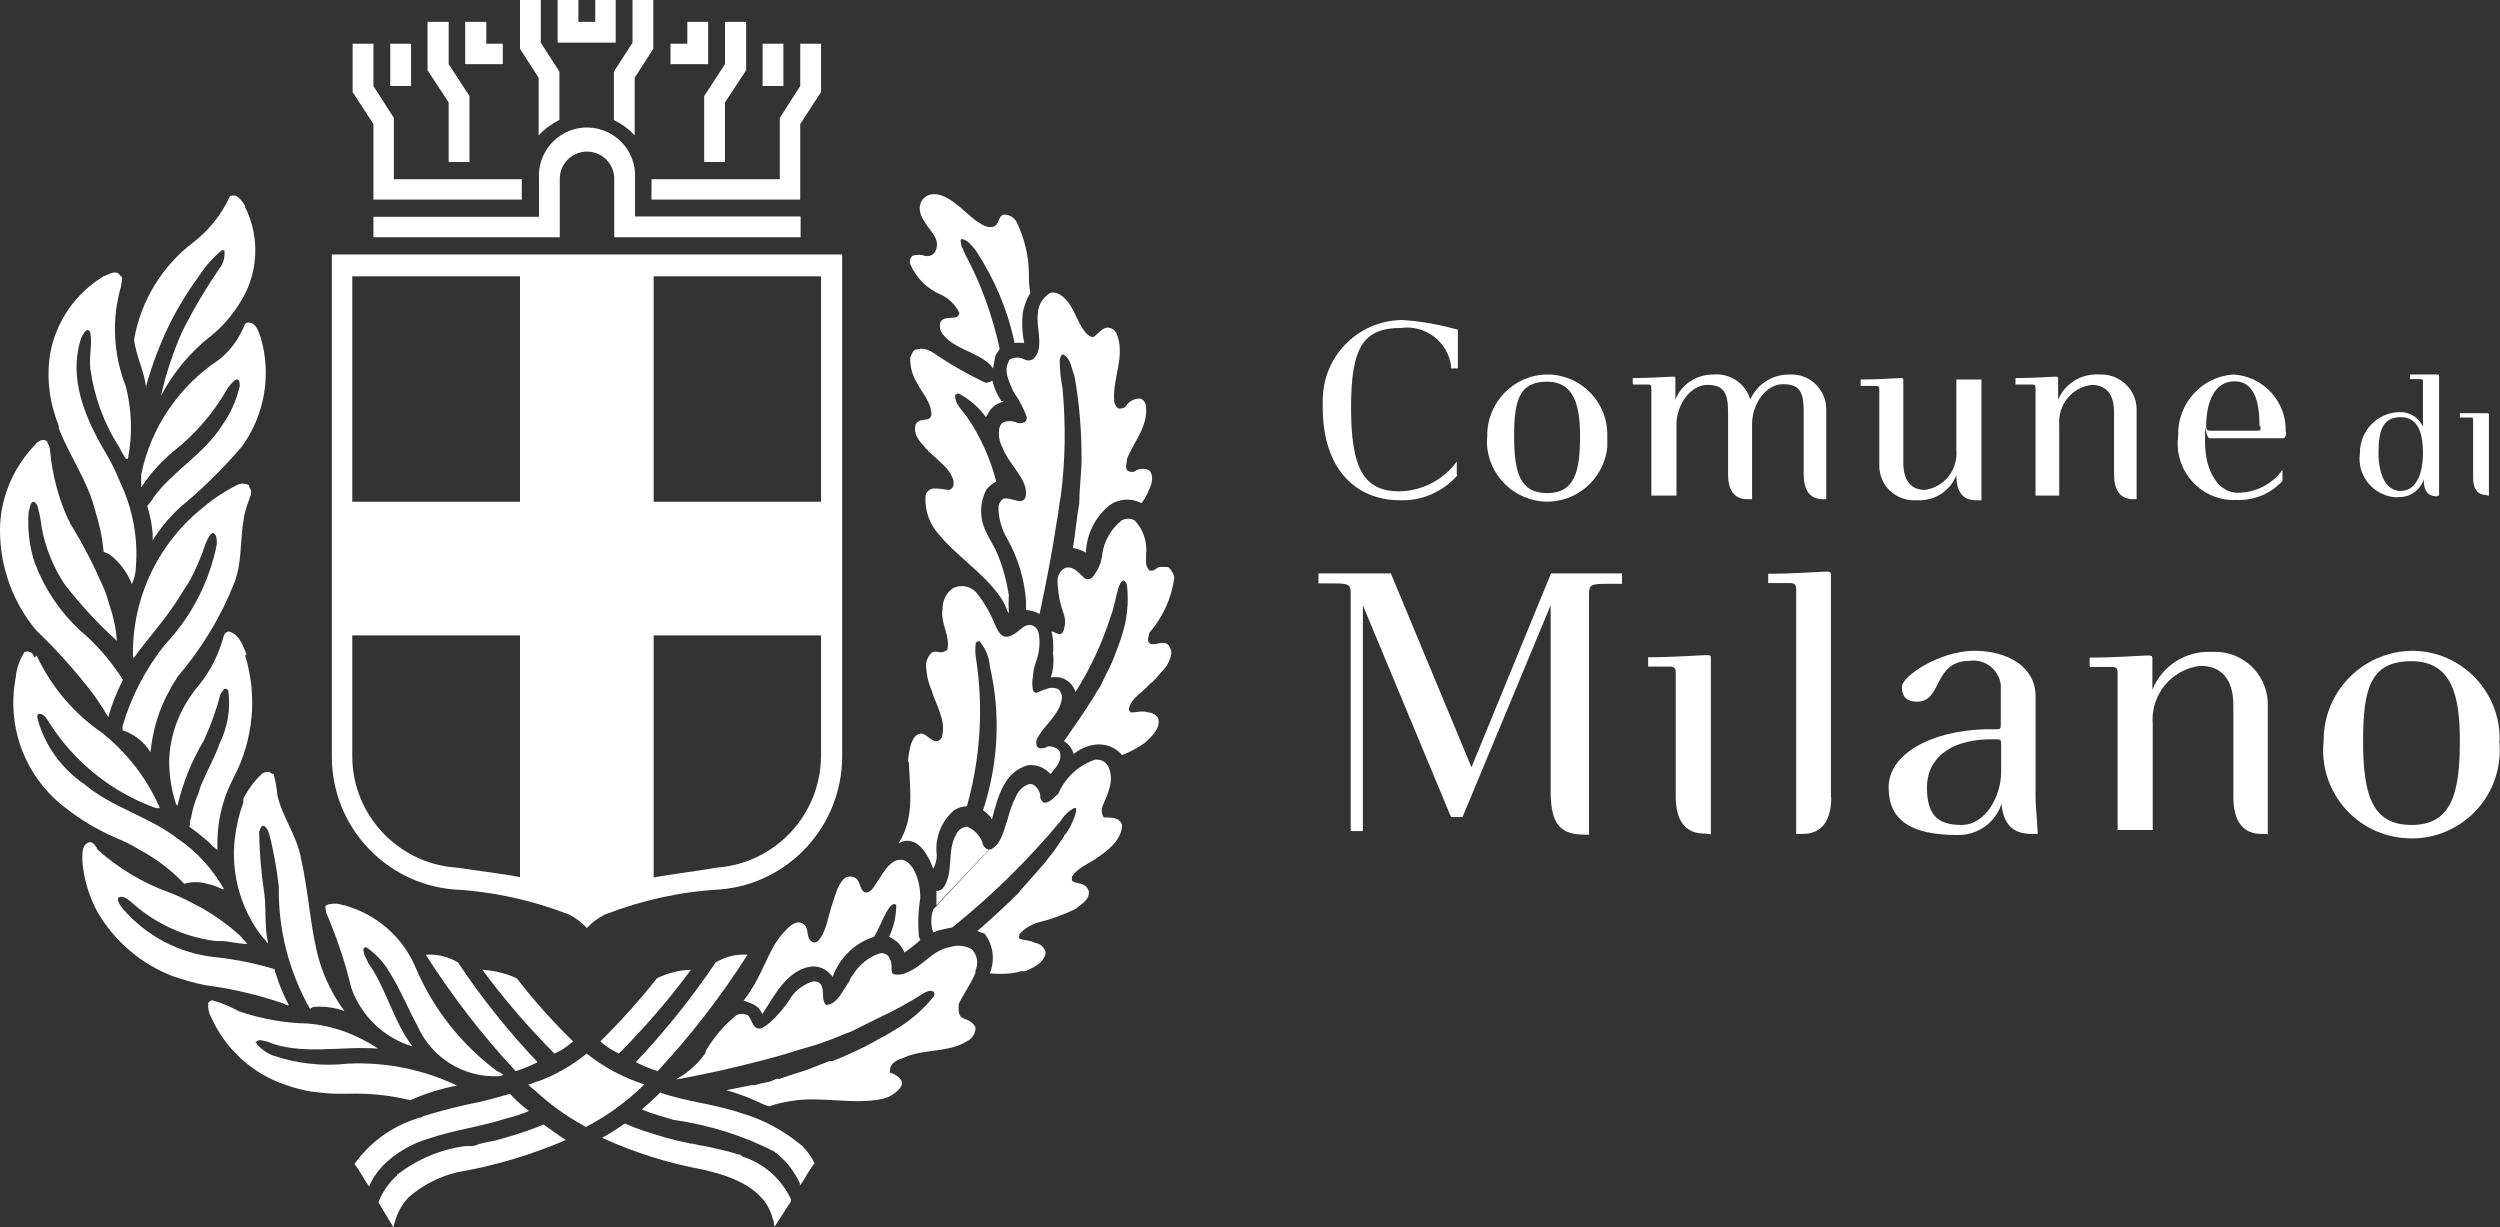
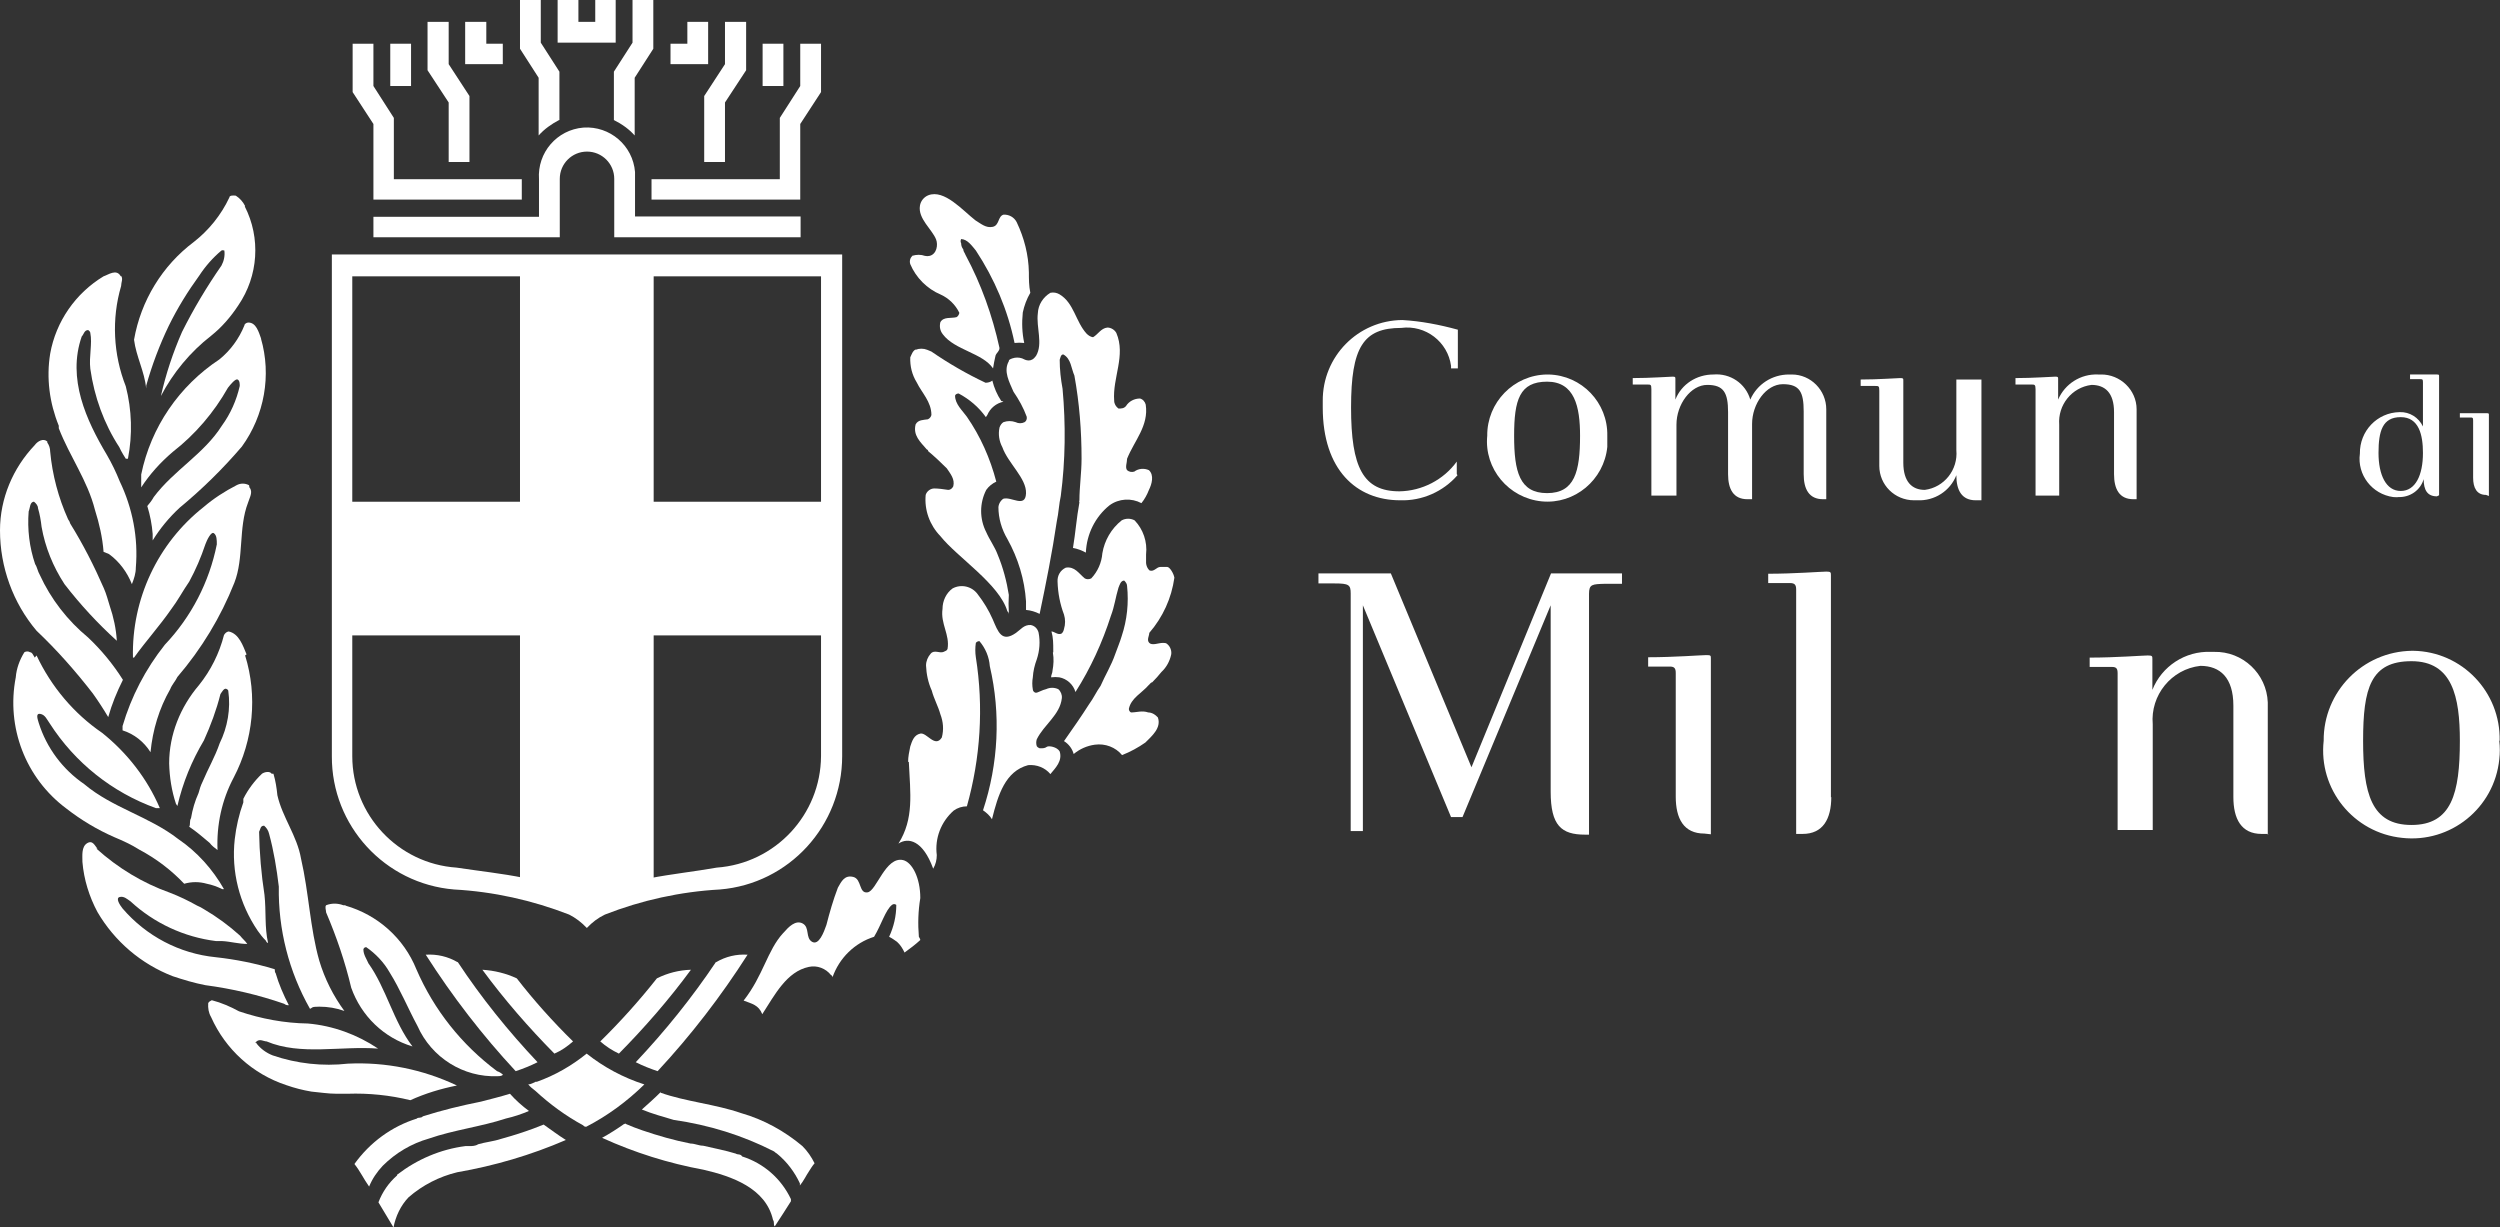
<svg xmlns="http://www.w3.org/2000/svg" id="katman_1" version="1.1" viewBox="0 0 697.6 342.5">
  <rect x="0" y="0" width="697.6" height="342.5" fill="#333333" stroke="none" />
  <defs>
    <style>
      .st0 {
        fill-rule: evenodd;
      }

      .st0, .st1 {
        fill: #fff;
      }
    </style>
  </defs>
  <g id="ad00cdd6-c8e1-470b-9e3a-2b371e0fbfa9">
    <g id="b2d714e3-df7f-4fa5-a44d-761de4780c12">
      <path class="st1" d="M452.6,162.8v-2.8h-19.8l-22.2,54.1-22.5-54.1h-20.2v2.8h4.5c4,0,4.5.4,4.5,2.8v66.3h3.4v-63l24.6,59.1h3.2l24.6-59.1v52c0,9.5,3,12,9.6,12h1.1v-67.2c0-2.7.9-2.7,4.5-2.8h4.7Z" />
      <path class="st1" d="M477.4,232.8v-49c0-.9,0-1-1.3-1s-9,.6-16.2.6v2.6h6.1c1.3,0,1.6.6,1.6,1.8v34.5c0,6.1,2.2,10.3,8,10.3l1.8.2h0Z" />
      <path class="st1" d="M632.8,232.9v-36.9c-.3-8-7-14.3-15-14.1h-.9c-7.1-.3-13.7,4-16.3,10.6v-8.6c0-.8,0-1-1.3-1s-9,.6-16.2.6v2.6h6.2c1.3,0,1.6.5,1.6,1.8v43.7h9.8v-29.5c-.7-8.1,5.2-15.4,13.3-16.3,5.5,0,9.2,3.3,9.2,11.1v25.5c0,6.1,2.2,10.3,7.9,10.3h1.8v.2Z" />
      <path class="st1" d="M510.9,222.5v-61.9c0-.9,0-1.1-1.3-1.1s-9,.6-16.2.6v2.6h6.1c1.3,0,1.7.5,1.7,1.8v68.2h1.8c5.7,0,8-4.2,8-10.3" />
-       <path class="st0" d="M558.4,215.3c0,7-4.4,14.9-11.1,14.9s-9.6-2.9-9.6-10.5,5.8-13,16.8-13.4h2.3c1.5,0,1.6,0,1.6,1.6v7.4ZM568.6,232.8c0-2.4-.6-7.4-.6-10.3v-28.3c0-8-7.6-12.6-17.1-12.6s-20.2,7-20.2,10.1,1.8,4.1,4.3,4.1c7,0,4.4-11.4,14.6-11.4,4.2-.6,8.2,2.4,8.7,6.7v10.8c0,1.5,0,1.6-1.6,1.6h-3c-15.1.5-26.7,7-26.7,16.2s6.2,13.3,19.2,13.3c5.6.1,10.6-3.4,12.3-8.7.6,6.4,3.8,8.4,8.5,8.4h1.6Z" />
      <path class="st0" d="M686.4,206.7c0,14.7-2.3,23.5-13.5,23.5s-13.5-8.8-13.5-23.5,2.1-22.2,13.5-22.2,13.5,9.9,13.5,22.2M697.5,206.7c.3-13.6-10.5-24.9-24.1-25.1h-.4c-13.7.2-24.7,11.4-24.6,25.1-1.5,13.5,8.3,25.7,21.9,27.1,13.5,1.5,25.7-8.3,27.1-21.9.2-1.7.2-3.5,0-5.2" />
      <path class="st0" d="M676.1,126.4c0,6.2-2.1,10.6-6.2,10.6s-6.2-4.5-6.2-10.6,1.1-10,6.2-10,6.2,5,6.2,10M680.6,138.4v-33.4c0-.4,0-.5-.6-.5h-7.5v1.3h2.8c.6,0,.8,0,.8.8v12.4c-1.2-2.5-3.7-4.1-6.5-4-6.3.1-11.2,5.3-11.1,11.6-.8,5.9,3.4,11.3,9.3,12.1.5,0,1,.1,1.5,0,3.2.1,6.1-1.9,7-5,0,3,1,4.8,3.7,4.8l.6-.3v.2Z" />
      <path class="st0" d="M694.5,138.4v-22.6c0-.4,0-.5-.6-.5h-7.5v1.2h2.9c.6,0,.8,0,.8.8v16c0,2.8,1,4.8,3.6,4.8l.8.3h0Z" />
      <path class="st1" d="M406.5,132.3v-3.5c-3.7,5.1-9.7,8.2-16,8.3-10.1,0-13.5-6.6-13.5-23.4s3.4-22.2,14-22.2c6.8-.9,13,3.9,13.9,10.6v.7h1.9v-10.8c-5.1-1.4-10.3-2.4-15.5-2.7-12.4.1-22.3,10.2-22.2,22.6v1.8c0,17.4,9.4,25.9,21.6,25.9,6.1.2,12-2.4,16-7" />
      <path class="st0" d="M440.9,121.6c0,10-1.5,16-9.2,16s-9.2-6-9.2-16,1.5-15.1,9.2-15.1,9.2,7,9.2,15.1M448.5,121.6c.2-9.2-7.1-16.9-16.4-17.1h-.4c-9.3.1-16.8,7.8-16.7,17.1-.9,9.2,6,17.4,15.2,18.3s17.4-6,18.3-15.2v-3.1" />
      <path class="st1" d="M509.6,139.4v-25.2c0-5.3-4.3-9.7-9.6-9.7h-.8c-4.7,0-8.9,2.7-10.8,7-1.3-4.5-5.6-7.4-10.3-7-4.7,0-8.9,2.7-10.6,7v-5.7c0-.6,0-.7-.8-.7s-6.2.4-11.1.4v1.8h4.1c.9,0,1.1,0,1.1,1.3v29.7h7v-19.8c0-5.7,4-11.1,8.6-11.1s5.8,2.2,5.8,7.6v17.3c0,4.2,1.5,7,5.4,7h1.3v-21c0-5.6,3.9-11.1,8.6-11.1s5.8,2.2,5.8,7.6v17.5c0,4.2,1.5,7,5.4,7h.9,0Z" />
      <path class="st1" d="M552.9,139.4v-33.5h-7v19.7c.5,5.5-3.4,10.4-8.8,11.1-3.6,0-6-2.3-6-7.6v-22.9c0-.6,0-.7-.9-.7s-6.1.4-11,.4v1.8h4.1c.9,0,1.1,0,1.1,1.3v21c0,5.3,4.3,9.6,9.7,9.6h1c4.7.2,9.1-2.6,10.8-7,0,4.2,1.5,7,5.4,7h1.6v-.2Z" />
      <path class="st1" d="M596.2,139.4v-25.2c0-5.4-4.6-9.8-10-9.7h-.8c-4.8-.2-9.2,2.6-11.1,7v-5.7c0-.6,0-.7-.8-.7s-6.2.4-11.1.4v1.8h4.5c.8,0,1.1,0,1.1,1.3v29.7h6.6v-19.8c-.4-5.5,3.5-10.4,9-11.1,3.8,0,6.3,2.2,6.3,7.6v17.3c0,4.2,1.5,7,5.4,7h.9,0Z" />
-       <path class="st0" d="M630.8,119c0,1.1,0,1.2-1.1,1.2h-13c-.7,0-1.1-.4-1.1-1.1,0-7,2.4-12.7,7.9-12.7s7,5.6,7,12.5M637.8,120.5c.3-8.4-6.2-15.5-14.6-16-8.9.6-15.7,8.2-15.4,17.1-1.2,8.6,4.8,16.6,13.4,17.8.8.1,1.6.2,2.5.1,5,.3,9.8-1.6,13.2-5.3v-3.1c-2.9,4.1-7.6,6.4-12.6,6.4s-9-5.7-9-14,0-1.2,1.3-1.2h20.3c.7,0,1-.4,1-1.8" />
      <polygon class="st1" points="229.9 140 182.4 140 182.4 75.1 145.1 75.1 145.1 140 96.7 140 96.7 177.3 145.1 177.3 145.1 246.7 163.7 253.3 182.4 246.7 182.4 177.3 229.9 177.3 229.9 140" />
      <path class="st1" d="M68.3,57.6c4.5,8.8,3.8,19.4-1.8,27.6-2.1,3.2-4.6,6.1-7.6,8.5-5.8,4.5-10.6,10.3-14,16.8h0c1.4-6.2,3.4-12.2,5.9-17.9,3.2-6.4,6.9-12.6,11-18.5.7-1.3,1-2.8.8-4.2-.3-.1-.6-.1-.8,0-2.4,2-4.5,4.4-6.2,7-3.2,4.4-6.1,9.1-8.5,14h0c-2.6,5.4-4.7,11-6.3,16.7v.8c-.5-4.8-2.8-8.9-3.4-13.6,1.9-10.9,7.9-20.7,16.7-27.3,4.2-3.3,7.6-7.5,9.9-12.4,0-.6,1.1-.6,1.8-.5,1.1.7,2,1.7,2.6,2.9" />
      <path class="st1" d="M33.8,77c.6.8,0,1.8,0,2.8-2.7,9.2-2.2,19.1,1.3,28,1.7,6.6,1.9,13.5.6,20.2h-.6s-1.3-2-1.8-3.2c-4.3-6.6-7-14.1-8.1-21.9-.4-3.4.6-7,0-10,0-.3-.3-.6-.6-.8-1.1,0-1.2,1.2-1.8,1.8-4.1,11.8,1.3,23.4,7,33,1.4,2.4,2.6,4.9,3.6,7.4,3.6,7.5,5.2,15.8,4.5,24.1,0,1.6-.5,3.1-1.1,4.6h0c-1.3-3.3-3.5-6.3-6.4-8.4l-1.5-.6c-.3-4-1.2-7.9-2.4-11.7-2.1-8.3-7-14.8-10.1-22.8v-.7c-2.6-6.4-3.5-13.3-2.4-20.1,1.6-9,7.1-16.9,14.9-21.6,1.3-.4,3.6-2.2,4.8,0" />
      <path class="st1" d="M72.8,94.4c3,10.3,1,21.5-5.3,30.2-5.3,6.2-11.1,11.9-17.4,17.1-2.9,2.7-5.4,5.7-7.5,9.1v-1.8c-.2-2.6-.7-5.2-1.5-7.8.7-.8,1.3-1.6,1.8-2.5,5.6-7.5,14-12,19-19.9,2.4-3.3,4.1-7.1,5-11.1,0-.6,0-1.5-.6-1.8s-2,1.4-2.7,2.3c-3.9,6.9-9.1,13-15.4,17.9-3.4,2.9-6.4,6.2-8.8,9.9h0v-3.6c2.7-13.2,10.6-24.7,21.8-32.1,3.1-2.5,5.5-5.8,7-9.5,0-.4.6-.8,1.1-.8,2.2,0,2.9,2.7,3.6,4.6" />
      <path class="st1" d="M13.2,123.5c.5.7.8,1.6.8,2.5.6,6.5,2.3,12.9,5,18.9.3.4.5.8.6,1.2,3.6,5.8,6.7,11.9,9.4,18.1.7,1.6,1.1,3.2,1.6,4.8,1.1,3.2,1.8,6.5,2,9.8h0c-5.3-4.8-10.2-10.1-14.6-15.8-3.2-4.9-5.4-10.3-6.4-16-.2-1.8-.5-3.5-1-5.2,0-.7-.5-1.3-1.1-1.8-1.2,0-1.1,1.8-1.5,2.7-.4,5,.2,10,1.8,14.7.6.9.7,2,1.3,3,3.1,6.8,7.8,12.8,13.5,17.5,3.7,3.5,7,7.5,9.7,11.8-1.7,3.4-3.1,6.8-4.1,10.4h0c-1.3-2.2-2.8-4.5-4.3-6.6-4.8-6.2-10-12.1-15.7-17.5-6.6-7.8-10.2-17.8-10.2-28,0-8.9,3.6-17.4,9.7-23.8.8-1.1,2.4-2,3.5-1" />
      <path class="st1" d="M69.6,136c1.1,1.3,0,2.9-.4,4.3-2.7,7-1.1,15.4-3.8,22.3-3.8,9.6-9.2,18.5-15.9,26.3-.5,1.1-1.5,2.1-2,3.4-3.1,5.4-4.9,11.4-5.5,17.6h0c-1.8-2.9-4.6-5.1-7.8-6.1v-1.2c2.4-8.2,6.4-15.9,11.8-22.7,7.4-7.8,12.4-17.5,14.5-28,0-1.2,0-2.5-.8-3.1s-2,2-2.4,3.1c-1.2,3.6-2.7,7.1-4.5,10.4-1.8,2.6-3.2,5.3-5.1,7.8-3.2,4.6-7,8.8-10.3,13.4h-.3c-.4-16.3,6.9-31.9,19.7-42,2.8-2.4,5.9-4.4,9.2-6.1,1.1-.6,2.4-.6,3.5,0" />
      <path class="st1" d="M10.2,182.9c4.1,8.7,10.4,16.2,18.3,21.6,7,5.6,12.6,12.8,16.1,21h-1.1c-12.2-4.4-22.6-12.7-29.6-23.6-.8-1.1-1.3-2.5-2.7-2.7s-.6,1.7-.4,2.5c2.2,7,6.7,13,12.7,17.1,7.8,6.6,18.1,9,26.2,15.3,5.3,3.6,9.6,8.4,12.8,14h-.5c-1.4-.7-2.8-1.2-4.3-1.5-2.1-.6-4.2-.6-6.3,0h0c-3.6-3.8-7.8-7-12.5-9.5-2.2-1.4-4.6-2.5-7-3.5-4.8-2.1-9.3-4.8-13.4-8-11.4-8.5-16.8-22.7-14.1-36.6.2-2.5,1.1-4.9,2.4-7,.5-.3,1.1-.3,1.6,0,.6,0,.9.9,1.3,1.5" />
      <path class="st1" d="M68.4,182.9c3.5,11.3,2.3,23.6-3.2,34.1-3.3,6.2-4.8,13.2-4.5,20.2-.8-.6-1.6-1.2-2.2-2-1.8-1.5-3.6-3.1-5.7-4.5.4-.7,0-1.6.5-2.4.4-2.4,1.1-4.8,2.1-7,.3-1.1.6-2.1,1.1-3.1,1.5-3.6,3.5-7,4.8-10.8,2.2-4.5,3.1-9.6,2.4-14.6,0,0,0-.4-.6-.6s-1.2.9-1.6,1.5c-1.1,4.4-2.7,8.7-4.6,12.9-3.4,5.7-5.9,11.8-7.4,18.3l-.4-.6c-1.2-3.6-1.8-7.4-1.9-11.3,0-8,3.1-15.7,8.3-21.8,3.3-4.1,5.7-8.9,7-14,.3-.5.7-.9,1.3-1,2.9.6,4,4,5,6.4" />
      <path class="st1" d="M26.9,236.8c6,5.4,12.9,9.6,20.5,12.3,2.6,1,5.1,2.2,7.6,3.6.7.3,1.3.6,1.9,1,3.6,2.1,7,4.6,10.1,7.4.6.8,1.5,1.5,2,2.3-2.4,0-4.8-.7-7-.8h-1.7c-8.9-1.1-17.3-5-23.9-11.1-.9-.6-1.8-1.5-3-1.2s0,2.2.8,3.2c6.6,7.7,15.9,12.6,26,13.6,5.5.6,11,1.7,16.3,3.3.4,0,0,.8.4,1.1.9,3.1,2.2,6.1,3.7,9-.4,0-.8,0-1.3-.4-7.2-2.5-14.5-4.2-22-5.2-3.1-.6-6.1-1.5-9.1-2.5-8.8-3.4-16.2-9.7-21-17.9-2.3-4.3-3.8-9.1-4.2-14,0-1.8-.3-4.2,1.3-5.2s2.2.8,2.9,1.5" />
      <path class="st1" d="M76.3,215.9c.6,2,.9,4,1.1,6,1.4,6.2,5.5,11.3,6.6,17.7,2.2,9.5,2.5,19.4,5.1,28.5,1.5,5,3.9,9.8,7,14-2.2-.8-4.6-1.2-7-1.2s-1.8.3-2.6.6c-5.9-10.4-8.9-22.2-8.7-34.1-.6-5-1.4-9.9-2.7-14.7-.2-.9-.7-1.7-1.4-2.3-1.1,0-1,1-1.4,1.7.1,5.9.6,11.8,1.5,17.6.5,4.5,0,9.1,1,13.4-.3,0-.5-.3-.6-.6-.9-.9-1.6-1.8-2.3-2.8-5.1-7.5-7.4-16.5-6.4-25.5.4-3.5,1.2-7,2.4-10.3v-1c1.3-2.6,3.1-5,5.2-7,.7-.5,2.2-.8,2.7,0" />
      <path class="st1" d="M66.7,282.2c6.2,2.1,12.7,3.3,19.2,3.4,7,.6,13.8,3.1,19.6,7h0c-10.4-.8-21.6,2-31.1-2-.8,0-1.9-.8-2.8,0s0,0,0,.6c1.2,1.5,2.7,2.6,4.5,3.3,6.7,2.3,13.9,3.1,21,2.3,10.5-.5,20.9,1.6,30.4,6.1h0c-4.5.9-8.8,2.2-13,4.1-5.7-1.4-11.6-2-17.5-1.8h-3.1c-2.4,0-4.7-.4-7-.6-2.4-.4-4.7-1-7-1.8-9.4-3.1-17-10-21-19-.7-1.2-.9-2.5-.8-3.9.2-.4.6-.6,1-.8,2.7.7,5.2,1.8,7.6,3.1" />
      <path class="st1" d="M96.4,252.7c9,2.6,16.3,9.1,19.8,17.8,4.9,11.3,12.6,21,22.5,28.4.6.2,1.1.5,1.6.9,0,.4-.8.5-1.4.5-9.6.4-18.5-5.2-22.4-14-2.7-5-4.8-10.2-7.8-15-1.6-2.8-3.9-5.2-6.5-7-.4,0-.7.2-.8.6,0,1.5.9,2.7,1.4,3.9,5,7,7,16.3,12.3,23.2h0c-8-2.4-14.3-8.5-17.1-16.4-1.7-7.2-4.1-14.2-7-21,0-.6-.4-1.5,0-2,1.5-.6,3.2-.6,4.8,0h.6,0Z" />
-       <path class="st1" d="M261.3,252.6v-4c.7,0,1.3-.2,1.8-.7,3.2-4.2,1-10.6,3.7-15,.5-1.3,1.8-2.2,3.1-2.2,1.9.8,3.4,2.3,4.2,4.2,0,.9.8,2,1.8,2.2M276.4,237.1c3.1-1.7,3.6-5.2,4.7-8.3.6-2.4,1.5-4.8,2.6-7,.7-1.4,1.9-2.5,3.4-3h.9c1.5.7,2.4,2.3,2.3,3.9.2.5.5,1,1,1.3,1.8,0,2.8-1.5,4-2.5,1.9-4.5,5.6-7.9,10.2-9.5,1.4-.2,2.9.4,3.6,1.6,2.1,3.9,0,7.9-1.5,11.5-.3,1-.2,2.1.4,3,1.1,0,2.5,0,3.6.4.9.4,1.5,1.2,1.5,2.1-.4,4.2-4.4,7-7,8.8s-5.2,2.6-7,5.2v1.1c.5.6,1.2.5,1.8.8,1.3,0,2.5.9,2.9,2.1.4,2.5-2.2,3.7-3.6,5-3.5,1.7-7.1,3-10.9,3.9-1.8.6-3.5,1.7-4.8,3.1,0,.4-.4,1,0,1.3.4.4,3,.4,4.3,1.2,1.5.2,2.7,1.3,3,2.7-.4,2.9-3.4,4.2-5.7,5.2h-1.2c-.9.3-1.9.5-2.9.6-1.9.2-3.9.2-5.8,0,1.5-3.7,1-7.9-1.5-11.1l-2-.7c4-3.4,7.8-7,11.5-10.6,0,0,.4-.5.6-.8l6.2-7c.9-1,1.5-2,2.3-2.9s2.3-3.3,3.6-5.1c0,0,0-.5.4-.6,1.4-1.9,2.4-4.1,3-6.4v-.8c-.2-.2-.6-.2-.8,0-1.4.8-2.6,1.9-3.4,3.3-9.1,11-19.3,21-30.4,29.9-.6.1-1.3.2-1.9.4-1.2.2-2.3.5-3.4,1-.7-2.1-.7-4.4,0-6.4l15.7-16.8h.3Z" />
      <path class="st1" d="M279.9,139.2c2.2-.8,6.2,2.7,6.4-1.5s-5-8.4-6.6-12.9c-.9-1.7-1.2-3.6-.8-5.5.2-.6.6-1.2,1.1-1.5,1.1-.4,2.3-.4,3.4,0,.8.4,1.7.4,2.5,0,.5-.3.7-.9.6-1.5-.9-2.5-2.2-4.8-3.7-7-1.1-2.6-2.9-5.7-1.3-8.5,0-.5.5-.6,1-.8.9-.3,1.8-.3,2.7,0,1,.5,2.5,1.3,3.9-.7,2-3.4,0-7.9.5-11.9.1-2.4,1.5-4.5,3.5-5.7.9-.2,1.8,0,2.5.4,4.1,2.4,4.5,7.6,7.6,11,.5.5,1.1.9,1.8,1,1.4-.8,2.2-2.5,4-2.7,1,0,2,.6,2.5,1.5,2.7,6.3-1.1,12.5-.6,18.9,0,.9.5,1.7,1.2,2.2.8,0,1.5,0,2.1-.7.8-1.3,2.3-2.1,3.9-2.1.8.2,1.4.9,1.6,1.7.9,5.9-3.2,10.1-5.2,15.1,0,1.1-.6,2.4,0,3.2.6.5,1.3.6,2,.4,1.2-.9,2.8-1,4.1-.4,1.5,1.4.8,3.9,0,5.5-.5,1.3-1.2,2.6-2.1,3.7-2.8-1.5-6.3-1.3-8.9.6-4,3.2-6.4,8.1-6.6,13.2-1.1-.6-2.4-1.1-3.6-1.3.7-4.1,1-8.4,1.8-12.7-.1-.2-.1-.4,0-.6,0-3.6.6-7.7.6-11.6,0-7.8-.6-15.5-2-23.2-.9-2-.9-4.7-3.1-5.9-.7,0-.8.9-1,1.5,0,2.7.3,5.4.8,8.1.9,9.9.8,20-.5,29.9-.5,2.2-.6,4.8-1.1,7-1.3,8.8-3,17.3-4.8,25.9h0c-1.2-.6-2.5-1-3.8-1.1v-2.4c-.4-6.1-2.2-12-5.2-17.4-1.6-2.7-2.5-5.8-2.5-8.9.1-1.1.8-2.1,1.8-2.6" />
      <path class="st1" d="M293.9,182v-.6c0-1.8,0-3.5-.5-5.2.8,0,1.8,1.1,2.8.6.4-.3.6-.8.7-1.3.4-1.3.4-2.7,0-4-1.1-2.9-1.7-6-1.8-9.2-.1-1.7.8-3.2,2.3-3.9,2.5-.4,3.6,1.6,5.3,3,.5.3,1.2.3,1.8,0,1.8-1.9,2.9-4.4,3.1-7,.6-3.6,2.5-6.9,5.4-9.2,1.1-.6,2.5-.6,3.6,0,2.4,2.5,3.6,6,3.2,9.5v1.6c-.1,1.1.2,2.2,1,2.9,1.3.4,1.9-1,3-1h1.9c.7,0,1.8,1.8,2,3-.8,5.7-3.2,11-7,15.4,0,.8-.8,2,0,2.8s2.6,0,3.7,0,1,.1,1.4.4c.8.7,1.2,1.9,1,2.9-.4,1.8-1.3,3.5-2.7,4.8-.8,1-1.7,2-2.6,2.9-.4,0-.7.6-1,.8-1.9,2.2-4.9,3.6-5.5,6.6,0,.4.2.8.6,1,1.6,0,3.1-.6,4.8,0,1,0,2,.6,2.7,1.4,1,2.9-1.6,5.1-3.5,7-2,1.4-4.2,2.6-6.5,3.5h0c-1.8-2.2-4.7-3.3-7.6-2.9-2.2.3-4.2,1.2-5.9,2.6-.4-1.5-1.4-2.8-2.7-3.6,2.4-3.4,4.9-7,7-10.3,1.2-1.6,2.1-3.6,3.2-5.1,1.3-3,3-5.7,4.1-8.9.6-1.7,1.3-3.3,1.8-5,1.5-4.5,2-9.3,1.5-14,0-.6-.4-1.1-.8-1.5-1,0-1.3,1.3-1.6,2-.8,2.6-1.1,5.2-2.1,7.8-2.4,7.5-5.7,14.7-9.9,21.3-.6-2.1-2.4-3.7-4.5-4.1-.8-.1-1.5-.1-2.3,0,0-.7.4-1.2.4-1.9.3-1.6.4-3.3.1-5" />
      <path class="st1" d="M254.5,71.4c1.2-.4,2.5-.4,3.6,0,.4.1.9.1,1.3,0,2-.5,2.4-3.1,1.8-4.6-1.1-2.8-5.1-5.8-4.5-9.4.2-1.3,1.1-2.4,2.3-2.9,4.5-1.8,9.7,4.3,13.2,7,1.5.9,2.9,2.2,4.8,1.8s1.4-2.9,3-3.4c1.5-.1,3,.7,3.7,2.1,2.1,4.4,3.3,9.1,3.4,14,0,1.8,0,3.8.4,5.7-1,1.7-1.7,3.6-2.1,5.5-.3,2.9-.2,5.7.4,8.5-.9-.1-1.8-.1-2.7,0-1.9-9.2-5.6-17.9-10.8-25.8-1.1-1.3-2.3-3.1-4.1-3.2-.2.4-.2.8,0,1.2,0,.6.2,1.2.6,1.7,0,.6.4.9.6,1.5,4.4,8.2,7.5,16.9,9.5,26,0,.9-.8,1.3-1.1,2.1-.3,1.2-.5,2.4-.7,3.6h0c-2.9-4.3-10.7-5.1-14-9.5-.8-1-1-2.2-.7-3.4.9-1.6,3-1,4.5-1.4.4-.2.7-.7.8-1.2-1.1-2.3-3-4.1-5.2-5.1-3.8-1.6-6.9-4.7-8.5-8.5-.3-.9,0-2,.9-2.5" />
      <path class="st1" d="M255.5,97.6c1-.4,2.2-.4,3.2,0l1.2.5c4.8,3.3,9.8,6.2,15.1,8.7.7,0,1.4-.2,1.9-.6.5,2,1.3,3.9,2.5,5.7.2,0,.4.1.6.2-2,.4-3.7,1.8-4.5,3.7l-.4.6c-2-2.8-4.6-5-7.6-6.6-.4,0-.9.2-1,.6,0,2.4,2.1,4.2,3.3,5.9,3.8,5.5,6.5,11.6,8.2,18.1-1.1.5-2.1,1.3-2.8,2.3-1.9,3.7-1.9,8.1,0,11.8.9,2.1,2.4,4.1,3.2,6.3,1.5,3.6,2.5,7.4,3.1,11.2-.1,1.6-.1,3.3,0,4.9v.5s0-.6-.4-.8c-2.2-7.6-14-15.1-18.7-21-3-3.1-4.5-7.3-4.1-11.5.3-1,1.3-1.8,2.4-1.8s2.6.2,3.9.4c.6,0,1.1-.4,1.4-1,.5-2-.8-3.5-1.8-5-1.7-1.7-3.4-3.3-5.2-4.8,0,0,0-.4-.4-.5-1.8-2.1-3.9-3.9-3.1-7,.7-1.3,2.2-1.2,3.4-1.4.5-.2.9-.7,1-1.2,0-3.7-2.7-6.2-4.1-9.1-1.3-2.1-1.9-4.5-1.8-7,.4-.8.6-1.7,1.5-2.2" />
      <path class="st1" d="M253.4,212.6c0-1.4.3-2.9.6-4.3.5-1.5,1-3.2,2.8-3.6s4.1,4.1,6,1.1c.6-2.2.4-4.4-.4-6.5-.6-2.2-1.8-4.3-2.4-6.6-1-2.2-1.5-4.6-1.6-7,0-1.2.5-2.4,1.3-3.3,1-1.2,2.5,0,3.6-.5s.8-.4,1.1-.8c.7-4-2-7-1.4-11.2,0-2.2,1-4.4,2.8-5.7,2.4-1.3,5.4-.6,7,1.6,1.7,2.2,3.1,4.5,4.2,7,1.5,3.5,2.5,6.6,6.5,3.8,1.3-.9,2.2-2.3,4.1-2.2,1.1.2,1.9,1,2.2,2.1.5,2.5.3,5.1-.5,7.5-.6,1.6-1,3.3-1.1,5-.2,1.1-.2,2.3,0,3.4,0,.4.4.9.9.9s1.8-.8,2.8-1c1.1-.5,2.3-.5,3.4,0,.7.6,1.1,1.6,1,2.5-.5,4.7-5,7.4-7,11.5-.2.6-.2,1.3,0,1.9.2.3.5.5.8.6h.4c.4,0,1.1,0,1.6-.4s2.9,0,3.6,1.3c.8,2.6-1.1,4.5-2.6,6.3h0c-1.5-1.8-3.8-2.7-6.2-2.5-6.4,1.7-8.4,8.3-10.1,15.1-.6-1-1.5-1.8-2.5-2.5,4.3-13,5-26.9,1.9-40.2-.2-2.6-1.2-5-2.9-7-.4,0-.8.2-1,.5-.2,1.3-.2,2.7,0,4,2.2,13.9,1.3,28.1-2.5,41.6-1.3,0-2.6.4-3.7,1.2-3.5,3.1-5.3,7.7-4.7,12.4,0,1.3-.3,2.6-1,3.8-2.9-8-7-8.8-9.7-7,4.4-7,3.3-14,2.9-22.8" />
      <path class="st1" d="M218.7,260.2c1.3-1.5,3.3-3.6,5.3-2.5s.7,4,2.6,5.1,3.3-2.7,4-4.7c.9-3.5,1.9-7,3.2-10.4,1-1.8,1.9-3.6,4.3-3s1.5,4.7,4,4.3,5-10.1,9.9-9c2.5.6,4.8,4.9,4.8,10.6-.6,3.6-.7,7.2-.4,10.8,0,0,.4.6.4.9-1.4,1.3-2.9,2.4-4.4,3.5-.5-1.1-1.2-2.2-2.1-3-.7-.5-1.4-1-2.2-1.4,1.3-2.8,2-5.8,2-8.9-.4-.3-.8-.3-1.2,0-1.8,1.4-3,5.6-5,8.9-5.4,1.7-9.7,5.9-11.6,11.3,0,0,0-.5-.4-.6-1.5-1.9-3.9-2.8-6.2-2.3-6.2,1.3-9.5,7.8-13,13.2-1-2.6-2.9-2.9-5.2-3.8,5.5-7,6.6-14,11-18.8" />
-       <path class="st1" d="M196.9,293.3c2.3-3.9,5.2-7.3,8.7-10.1.9-.4,2-.4,2.9,0,1.3.7,1.3,3.9,3.4,3.8s6.4-5,8.2-7.7c1.4-2.6,3.8-4.5,6.6-5.4.9-.2,1.9.1,2.4.9,1,1.6,0,4.3,1.4,5.6,1.6,0,2.7-1.1,3.6-2.2s2-3.2,3-4.5c.1-.6.4-1.1.8-1.5,1.7-2.9,4.4-5.1,7.6-6.2,1.1-.2,2.2.3,2.7,1.3s.6,1.7.6,2.7v.6c0,.3,0,1.1.8,1.3,1.2.2,2.5,0,3.6-.6,4.5-1.8,7-6.2,11.8-7,2.1-.7,4.3-.5,6.2.6,1.5,1.6,1.9,3.9,1,5.9v.6c-1.2,3.1-3.3,5.8-4.7,8.8v1.1c-.1.9.1,1.8.7,2.5.5.3,1,.5,1.5.7,1.1.4,1.9,1.1,2.5,2.1.1,1.7-.9,3.3-2.5,4-5.1,3.2-12,2-17.4,4.5-1.5.5-3.6,1.3-3.9,3s0,1.1.8,1.5,2.4,1.3,2.5,2.6-2.1,3.1-3.8,3.9l-1.5.5c-8.3,1.8-17.2-.8-25.5.6-2.1.3-4.2.8-6.2,1.5-.6,0-1.1-.4-1.8-.6-3.3-1.6-6.7-2.9-10.2-3.9l7-1.4h1.1c1.6-.7,3.3-.6,4.8-1.3s1.2-.5,1.8-.4c2.5-.9,5-1.7,7.6-2.5l6.4-2.5h.9c.5-.3,1-.5,1.5-.6l2.5-1.1c3.3-1.4,6.6-3.1,9.7-4.9.9-.4,2-1.1,3-1.7,4.4-2.5,8.3-5.7,11.5-9.7.3-.4.3-1,0-1.4-.9-.5-1.9,0-2.7.4-4.2,2.7-8.6,5.1-13.2,7.2l-7,3.5-1.9.7c-2.5,1.1-5,2-7.5,2.9l-5.5,1.6-3.5,1.1c-7.5,2.2-18,4.7-24.2,5.9-2.1.4-4.3.9-6.4,1.2h0c3.3-1.8,6.1-4.3,8.3-7.4" />
      <path class="st0" d="M149.7,301.9c5.1-1.8,9.8-4.5,14-7.9,4.8,3.8,10.2,6.7,16.1,8.6h0c-4.8,4.7-10.2,8.7-16.2,11.8-.4,0-.5,0-.9-.4-4.8-2.6-9.3-5.9-13.3-9.6-.7-.5-1.4-1.1-2-1.8.7,0,1.5-.5,2.2-.8" />
      <path class="st1" d="M116.3,312.1c.5-.4,1.2,0,1.7-.6,5.3-1.7,10.7-3,16.2-4.1,2.7-.7,5.5-1.4,8.1-2.2,1.6,1.8,3.4,3.4,5.3,4.8-2.1.9-4.2,1.6-6.4,2.1-7,2.3-14.6,3.2-21.5,5.6-4.9,1.4-9.3,4-12.9,7.6-1.6,1.7-2.9,3.6-3.8,5.8-1.5-2.1-2.5-4.3-4.1-6.3,4.3-6,10.4-10.5,17.5-12.7" />
      <path class="st1" d="M174.3,313.7s0-.4.5,0c1.4.6,2.9,1.2,4.4,1.7,4.4,1.5,8.9,2.8,13.5,3.7,1.2,0,2.3.6,3.5.6,3,.7,6.2,1.3,9.1,2.2.6.4,1.3,0,1.8.8,6,1.9,10.9,6.2,13.6,11.9v.6c-1.6,2.5-2.9,4.6-4.5,7-.5-.4,0-1.1-.5-1.8-2-8.9-11.6-12.2-19.4-14-9.8-1.8-19.3-4.8-28.3-8.9,2.2-1.2,4.2-2.5,6.2-3.9" />
      <path class="st1" d="M184.3,304.9c7,2.5,15.3,3.2,22.5,5.7,6.3,1.8,12.1,5,17.1,9.2,1.4,1.4,2.5,3,3.4,4.8-.6.7-1.1,1.5-1.6,2.3-.8,1.2-1.5,2.7-2.5,3.9v-.6c-1.5-3.2-3.6-6-6.4-8.3-.3-.2-.5-.3-.8-.6-8.8-4.5-18.2-7.4-28-8.8-3-.9-6-1.7-8.9-2.9,1.8-1.6,3.6-3.2,5.4-5" />
      <path class="st1" d="M110.8,327.8c5.6-4.3,12.1-7.1,19.1-8h1.3c.4,0,1.5,0,2.2-.5,2-.6,4.3-.8,6.4-1.5,4-1.1,8-2.4,11.9-4,2,1.4,4.1,3,6.2,4.3-9.7,4.2-19.9,7.2-30.3,9-5,1.2-9.7,3.6-13.6,7-2.2,2.3-3.6,5.3-4.2,8.4h0l-4.2-7c1.1-2.9,2.9-5.5,5.2-7.5" />
      <path class="st1" d="M144.2,273c-3-1.4-6.3-2.2-9.6-2.4,6.1,8.3,12.9,16.1,20.1,23.4,1.9-.8,3.6-2,5.2-3.4-5.6-5.5-10.9-11.4-15.7-17.6" />
      <path class="st1" d="M127.7,268.5c-2.7-1.6-5.8-2.3-8.9-2.1,7.4,11.6,15.8,22.5,25.1,32.5,2.1-.7,4.1-1.5,6.1-2.5-8.2-8.7-15.7-18-22.3-28" />
      <path class="st1" d="M183.3,273c3-1.5,6.2-2.3,9.5-2.4-6.1,8.3-12.9,16.1-20.1,23.4-1.9-.9-3.6-2-5.2-3.4,5.6-5.5,10.9-11.4,15.8-17.6" />
      <path class="st1" d="M199.8,268.5c2.7-1.6,5.7-2.3,8.8-2.1-7.4,11.6-15.8,22.5-25.1,32.5-2.1-.7-4.1-1.5-6.1-2.5,8.2-8.7,15.7-18,22.4-28" />
      <path class="st0" d="M163.7,251.3c10.6-6.5,23.9-7,36.3-9.2,16.4-1.2,29-14.8,29.1-31.1V77.1H98.3v133.9c0,16.4,12.8,30,29.1,31.1,12.5,1.9,25.7,2.7,36.2,9.2M163.7,258.9c-1.4-1.5-3.1-2.8-4.9-3.7-10.3-4-21.1-6.4-32.1-7-19.3-1.6-34.2-17.8-34.1-37.2V71h142.4v140c0,19.4-14.8,35.6-34.1,37.2-11,.6-21.9,3-32.1,7-1.9.9-3.6,2.2-5,3.7" />
      <rect class="st1" x="108.9" y="12.2" width="5.8" height="11.8" />
      <polygon class="st1" points="155.6 0 161.4 0 161.4 6.1 166.1 6.1 166.1 0 171.8 0 171.8 11.9 155.6 11.9 155.6 0" />
      <polygon class="st1" points="119.3 19.6 119.3 6.1 125.2 6.1 125.2 17.9 131 26.8 131 45.2 125.2 45.2 125.2 28.6 119.3 19.6" />
      <polygon class="st1" points="135.7 12.2 140.3 12.2 140.3 17.9 129.8 17.9 129.8 6.1 135.7 6.1 135.7 12.2" />
      <polygon class="st1" points="145.6 55.7 104.2 55.7 104.2 34.6 98.4 25.7 98.4 12.2 104.2 12.2 104.2 24 109.9 32.9 109.9 50 145.6 50 145.6 55.7" />
      <rect class="st1" x="212.8" y="12.2" width="5.8" height="11.8" />
      <polygon class="st1" points="208.2 19.6 208.2 6.1 202.3 6.1 202.3 17.9 196.5 26.8 196.5 45.2 202.3 45.2 202.3 28.6 208.2 19.6" />
      <polygon class="st1" points="191.8 12.2 187.1 12.2 187.1 17.9 197.6 17.9 197.6 6.1 191.8 6.1 191.8 12.2" />
      <path class="st1" d="M104.2,66.3v-5.8h46.2v-10.5c-.5-7.4,5-13.8,12.4-14.4,7.4-.5,13.8,5,14.4,12.4v12.4h46.2v5.8h-52v-16.3c0-4.2-3.4-7.6-7.6-7.6s-7.6,3.4-7.6,7.6h0v16.3h-52Z" />
      <polygon class="st1" points="181.8 55.7 223.3 55.7 223.3 34.6 229.1 25.7 229.1 12.2 223.3 12.2 223.3 24 217.6 32.9 217.6 50 181.8 50 181.8 55.7" />
      <path class="st1" d="M156.1,33.5v-13.5l-5.2-8.1V0h-5.8v13.6l5.2,8.1v16.1c1.6-1.8,3.6-3.2,5.7-4.3" />
      <path class="st1" d="M171.3,33.5v-13.5l5.2-8.1V0h5.8v13.6l-5.2,8.1v16.1c-1.6-1.8-3.6-3.2-5.8-4.3" />
    </g>
  </g>
</svg>